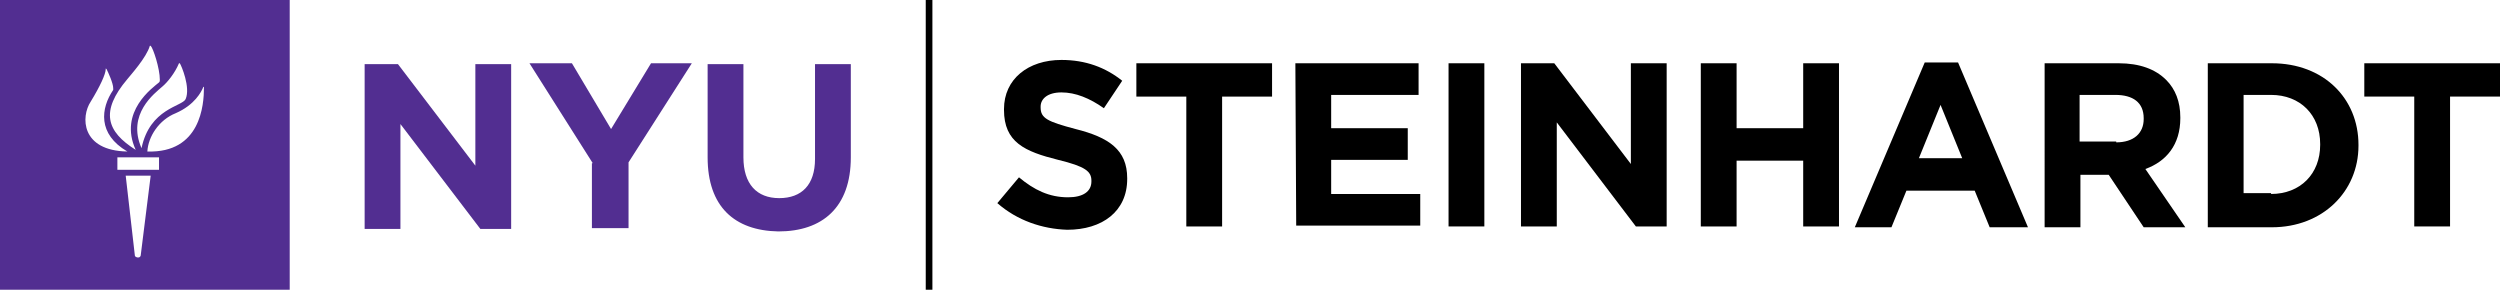
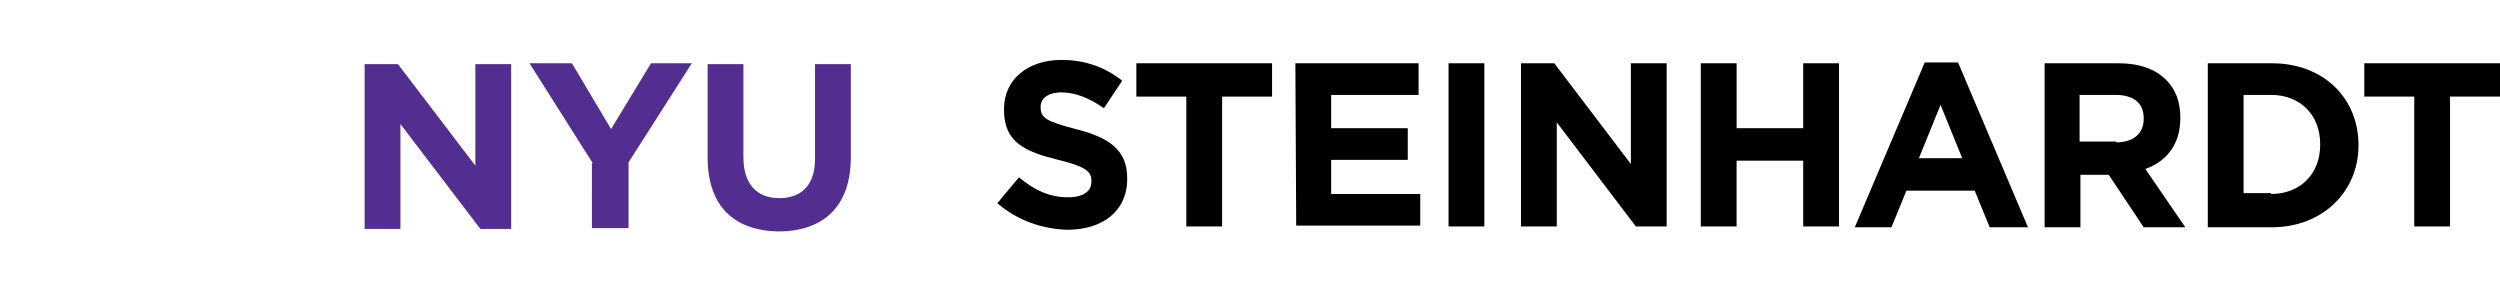
<svg xmlns="http://www.w3.org/2000/svg" version="1.1" id="Layer_1" x="0px" y="0px" viewBox="0 0 300.3 34.8" style="enable-background:new 0 0 300.3 34.8;" xml:space="preserve">
  <style type="text/css">
	.st0{display:none;}
	.st1{display:inline;fill:#EC008C;}
	.st2{fill:#522E91;}
</style>
  <g class="st0">
-     <rect x="-32.7" y="72.4" class="st1" width="365.6" height="98.4" />
-   </g>
+     </g>
  <g>
    <g>
      <g>
        <path d="M119.8,24.4l2.6-3.1c1.8,1.5,3.6,2.4,5.9,2.4c1.8,0,2.8-0.7,2.8-1.9v-0.1c0-1.1-0.7-1.7-4-2.5c-4-1-6.5-2.1-6.5-6v-0.1     c0-3.6,2.9-5.9,6.9-5.9c2.9,0,5.3,0.9,7.3,2.5l-2.2,3.3c-1.7-1.2-3.4-1.9-5.1-1.9c-1.7,0-2.5,0.8-2.5,1.7v0.1     c0,1.3,0.8,1.7,4.2,2.6c4,1,6.2,2.5,6.2,5.9v0.1c0,3.9-3,6.1-7.2,6.1C125.2,27.5,122.2,26.5,119.8,24.4z" />
        <path d="M142.5,11.6h-6v-4h16.3v4h-6v15.6h-4.3V11.6z" />
        <path d="M155.6,7.6h14.8v3.8h-10.5v4h9.2v3.8h-9.2v4.1h10.7v3.8h-14.9L155.6,7.6L155.6,7.6z" />
        <path d="M174,7.6h4.3v19.6H174V7.6z" />
        <path d="M182.7,7.6h4l9.2,12.1V7.6h4.3v19.6h-3.7l-9.5-12.5v12.5h-4.3V7.6z" />
        <path d="M204.3,7.6h4.3v7.8h8V7.6h4.3v19.6h-4.3v-7.9h-8v7.9h-4.3V7.6z" />
        <path d="M231.2,7.5h4l8.4,19.8H239l-1.8-4.4H229l-1.8,4.4h-4.4L231.2,7.5z M235.7,19l-2.6-6.4l-2.6,6.4H235.7z" />
        <path d="M245.5,7.6h9c2.5,0,4.4,0.7,5.7,2c1.1,1.1,1.7,2.6,1.7,4.5v0.1c0,3.2-1.7,5.2-4.2,6.1l4.8,7h-5l-4.2-6.3h-0.1h-3.3v6.3     h-4.3V7.6z M254.2,17.1c2.1,0,3.3-1.1,3.3-2.8v-0.1c0-1.9-1.3-2.8-3.4-2.8h-4.3v5.6H254.2z" />
        <path d="M265.2,7.6h7.7c6.2,0,10.4,4.2,10.4,9.8v0.1c0,5.5-4.3,9.8-10.4,9.8h-7.7V7.6z M272.8,23.3c3.5,0,5.9-2.4,5.9-5.9v-0.1     c0-3.5-2.4-5.9-5.9-5.9h-3.3v11.8H272.8z" />
        <path d="M290,11.6h-6v-4h16.3v4h-6v15.6H290V11.6z" />
      </g>
-       <rect x="111.2" width="0.8" height="34.8" />
      <g>
        <g>
          <path class="st2" d="M43.8,7.7h4l9.3,12.2V7.7h4.3v19.8h-3.7l-9.6-12.6v12.6h-4.3L43.8,7.7L43.8,7.7z" />
          <path class="st2" d="M71.2,19.6l-7.6-12h5.1l4.7,7.9l4.8-7.9h4.9l-7.6,11.9v7.9h-4.4V19.6z" />
          <path class="st2" d="M85,18.9V7.7h4.3v11.2c0,3.2,1.6,4.9,4.3,4.9c2.7,0,4.3-1.6,4.3-4.7V7.7h4.3v11.2c0,6-3.4,8.9-8.7,8.9      C88.2,27.7,85,24.8,85,18.9z" />
        </g>
-         <path class="st2" d="M34.8,34.8H0V0h34.8V34.8L34.8,34.8z M16.2,30.7c0,0.2,0.6,0.4,0.7,0l1.2-9.6h-3L16.2,30.7L16.2,30.7z      M19.1,20.4v-1.5h-5v1.5H19.1L19.1,20.4z M17.7,18.2c6.4,0.2,6.8-5.6,6.8-7.7c0-0.1-0.1-0.1-0.1,0c-0.2,0.5-1,2.1-3.3,3.1     C19.1,14.4,17.8,16.4,17.7,18.2C17.6,18.2,17.7,18.2,17.7,18.2z M17,17.8c1-4.8,4.9-5,5.3-5.9c0.6-1.4-0.5-4-0.7-4.3     c0,0-0.1,0-0.1,0c-0.5,1.2-1.4,2.3-2,2.8C18.6,11.2,15.2,13.7,17,17.8C16.9,17.9,17,17.8,17,17.8z M16.3,18     c-2.1-4.6,2.1-7.5,2.8-8.1c0.1-0.1,0.1-0.2,0.1-0.3c0-1.4-0.8-3.8-1.1-4.1c0,0-0.1,0-0.1,0c-0.4,1.4-2.3,3.5-2.7,4     C12,13.4,12.8,15.8,16.3,18C16.3,18.1,16.3,18,16.3,18z M15.3,18.2c-3.6-2.1-3.2-5.2-1.7-7.4c0,0,0-0.1,0-0.2     C13.6,10,13,8.7,12.8,8.3c-0.1-0.1-0.1-0.1-0.1,0c0,0.6-0.7,2.1-1.8,3.9C9.7,14,9.7,18.1,15.3,18.2     C15.4,18.2,15.4,18.2,15.3,18.2z" />
      </g>
    </g>
  </g>
</svg>